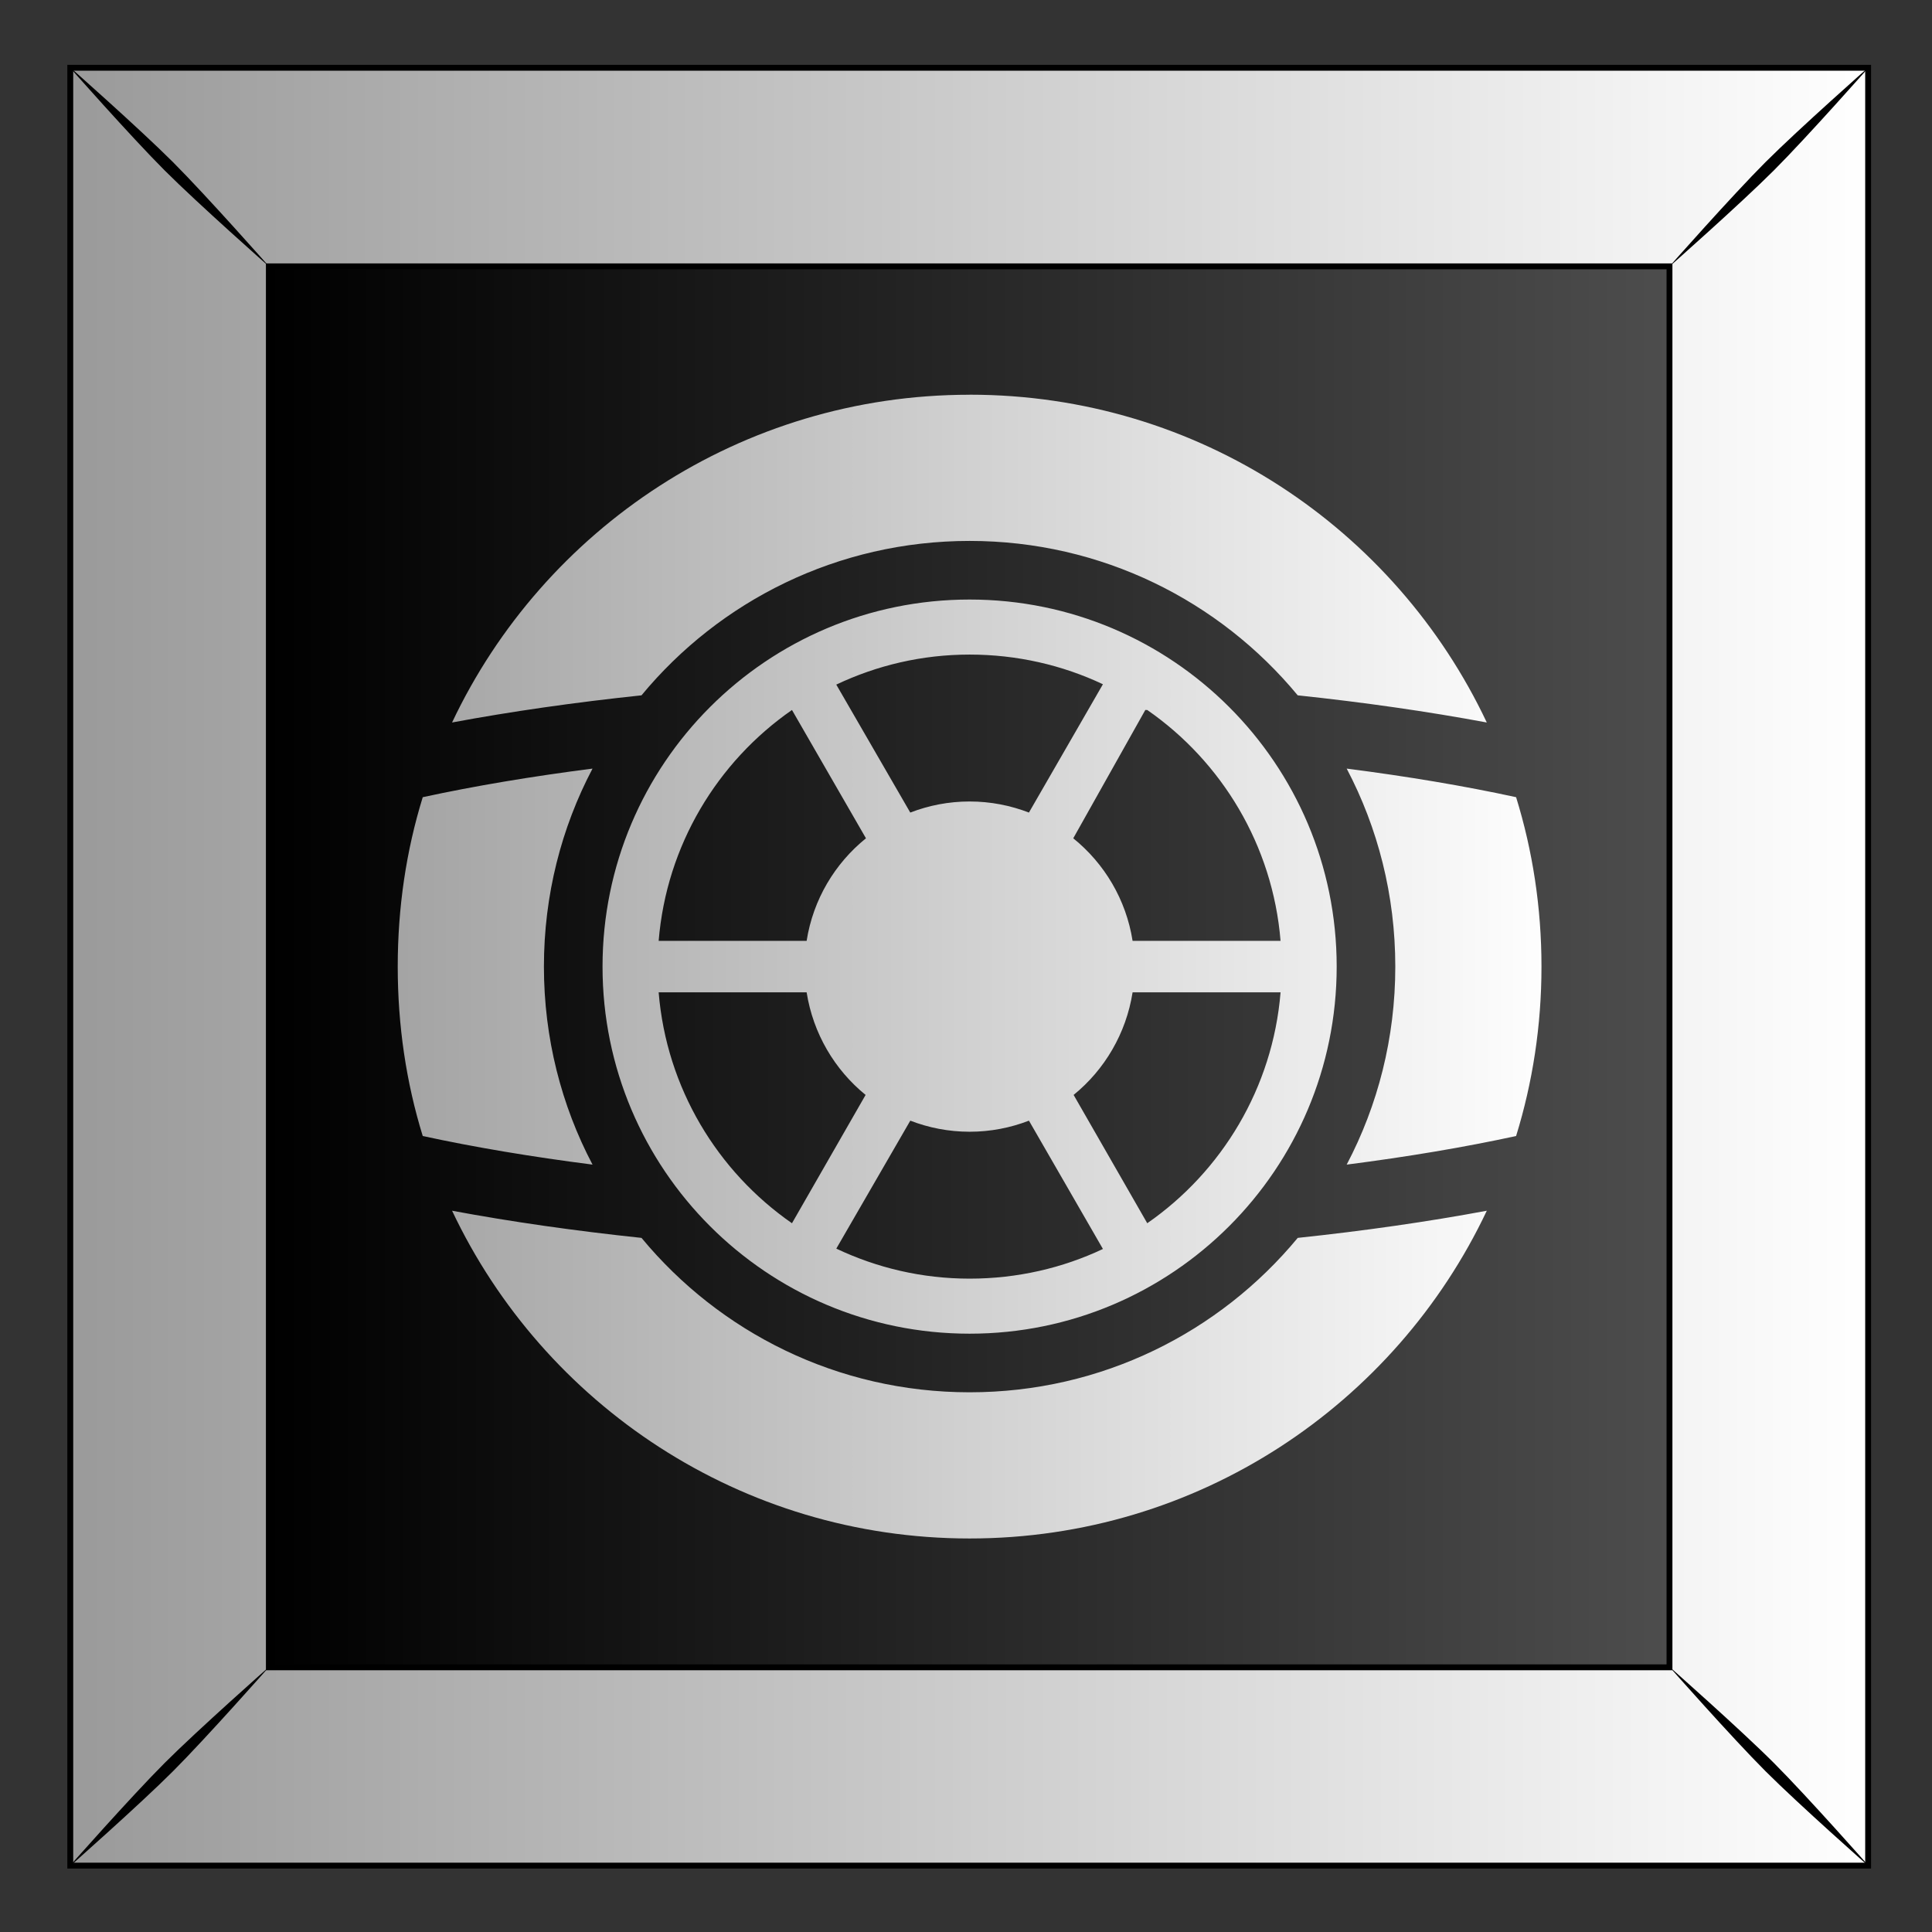
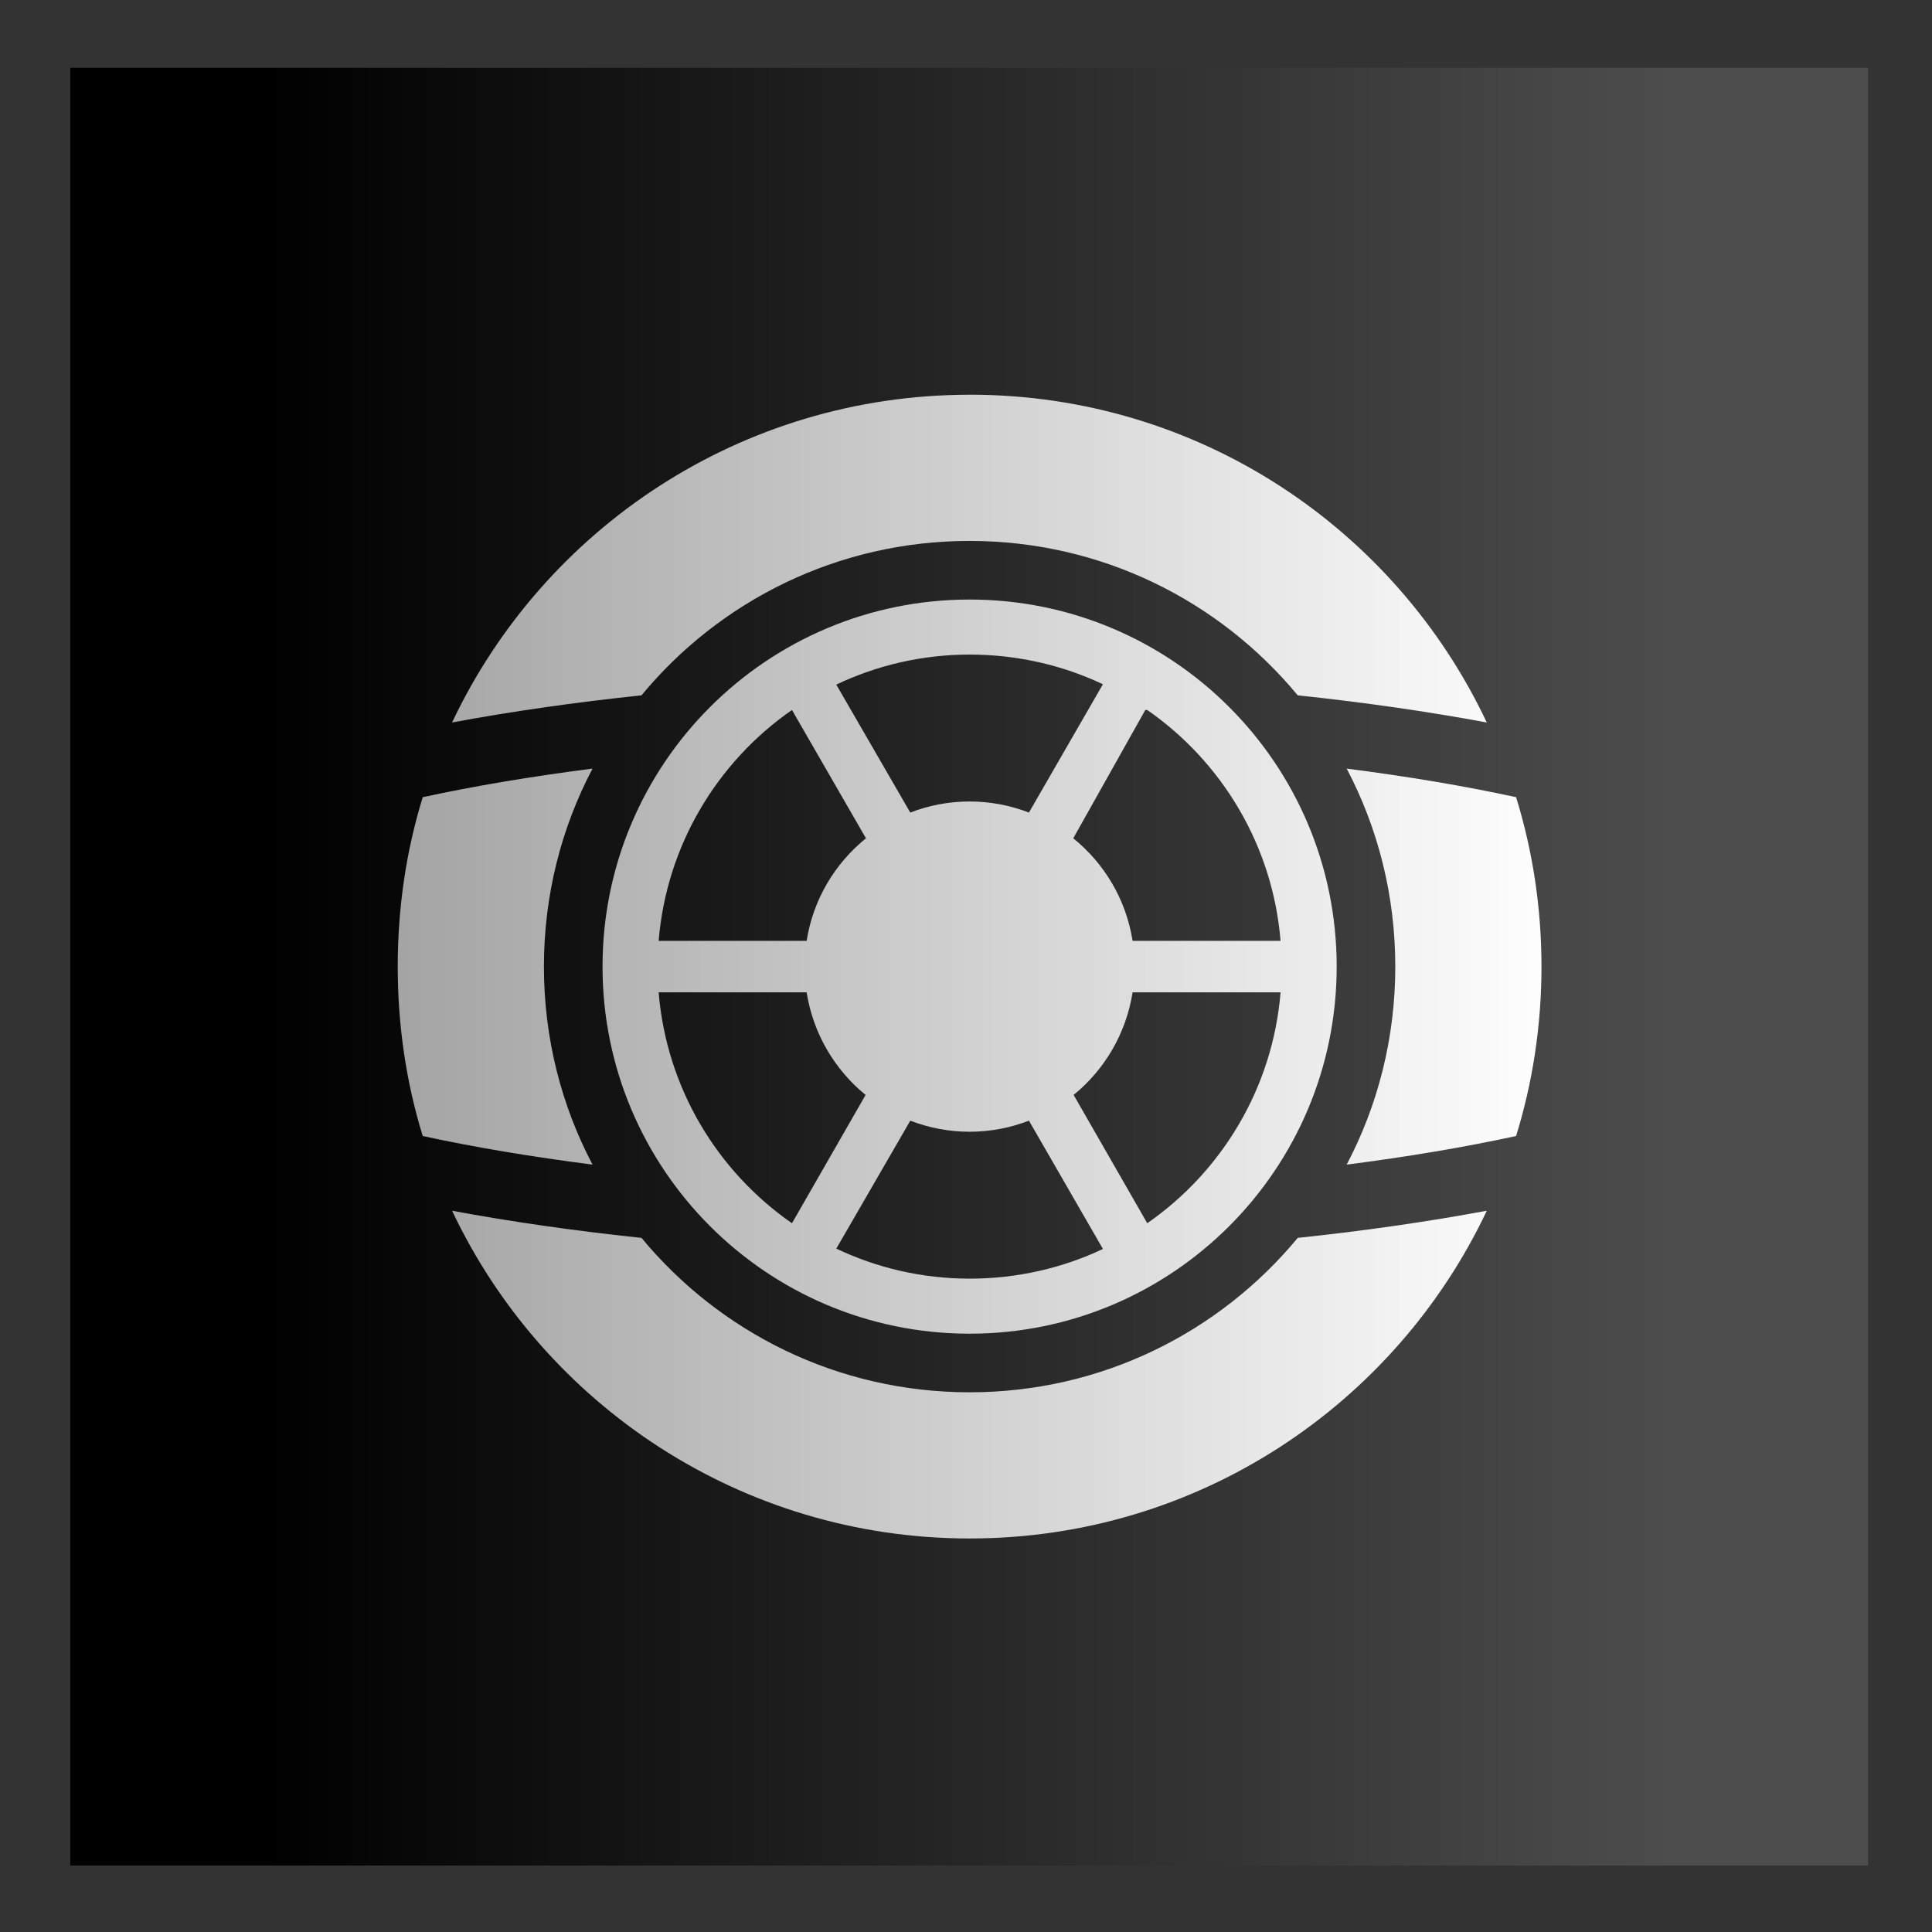
<svg xmlns="http://www.w3.org/2000/svg" xmlns:xlink="http://www.w3.org/1999/xlink" id="svg2" viewBox="0 0 300 300" version="1.1">
  <rect x="0" y="0" width="300" height="300" fill="#333333" stroke="none" />
  <title id="title15247">Abstract Tiles</title>
  <defs id="defs4">
    <linearGradient id="linearGradient9784">
      <stop id="stop9786" stop-color="#fff" offset="0" />
      <stop id="stop9788" stop-color="#999" offset="1" />
    </linearGradient>
    <linearGradient id="linearGradient7637" y2="79.775" gradientUnits="userSpaceOnUse" x2="611.91" gradientTransform="translate(0 0)" y1="79.775" x1="489.04">
      <stop id="stop9778" offset="0" />
      <stop id="stop9780" stop-color="#4d4d4d" offset="1" />
    </linearGradient>
    <linearGradient id="linearGradient7639" y2="52.962" xlink:href="#linearGradient9784" gradientUnits="userSpaceOnUse" x2="470.39" gradientTransform="translate(0 -0)" y1="52.962" x1="629.38" />
    <linearGradient id="linearGradient7641" y2="358.13" xlink:href="#linearGradient9784" gradientUnits="userSpaceOnUse" x2="1122.1" gradientTransform="translate(1.033 .533)" y1="358.13" x1="1235.4" />
  </defs>
  <g id="layer1" transform="translate(0 -752.36)">
    <g id="g11499" transform="matrix(1.776 0 0 1.776 -1954 522.64)">
      <g id="g10558" transform="translate(-157.22 161.69)">
        <g id="g10560" transform="translate(-154.52 -1.156)">
          <g id="g10562" transform="translate(946.18 -.014)">
            <rect id="rect10564" height="157.18" width="157.18" y="-25.245" x="471.93" fill="url(#linearGradient7637)" />
-             <path id="path10566" d="m471.93-25.248v157.19h157.19v-157.19l-157.19-0zm17.362 17.362 122.46 0v122.49h-122.46v-122.49z" stroke="#000" stroke-width=".513" fill="url(#linearGradient7639)" />
-             <path id="path10568" d="m471.76-25.42s5.471 6.197 8.419 9.145 9.168 8.442 9.168 8.442-5.494-6.22-8.441-9.168c-2.948-2.947-9.145-8.419-9.145-8.419zm8.419 148.39c-2.947 2.948-8.419 9.145-8.419 9.145s6.197-5.471 9.145-8.419 8.441-9.168 8.441-9.168-6.22 5.494-9.168 8.442zm139.97-139.97c-2.947 2.947-8.441 9.168-8.441 9.168s6.22-5.494 9.168-8.442c2.947-2.947 8.419-9.145 8.419-9.145s-6.197 5.471-9.145 8.419zm-8.441 131.52s5.494 6.22 8.441 9.168c2.948 2.947 9.145 8.419 9.145 8.419s-5.471-6.197-8.419-9.145c-2.947-2.948-9.168-8.442-9.168-8.442z" />
          </g>
        </g>
      </g>
      <path id="path11462" d="m1185 311.5c-19.982 0-37.244 11.715-45.25 28.656 5.169-0.964 10.722-1.758 16.562-2.375 6.829-8.255 17.137-13.5 28.688-13.5 11.55 0 21.859 5.245 28.687 13.5 5.825 0.617 11.37 1.413 16.531 2.375-8-16.95-25.2-28.66-45.2-28.66zm0 17.906c-17.726 0-32.094 14.368-32.094 32.094s14.368 32.094 32.094 32.094 32.094-14.368 32.094-32.094-14.368-32.094-32.094-32.094zm0 4.812c4.163 0 8.126 0.926 11.656 2.594l-6.469 11.219c-1.612-0.621-3.356-0.969-5.187-0.969-1.831 0-3.576 0.347-5.188 0.969l-6.469-11.188c3.539-1.678 7.479-2.625 11.656-2.625zm-15.531 4.844 6.469 11.219c-2.721 2.198-4.62 5.356-5.187 8.969h-12.938c0.684-8.359 5.138-15.664 11.656-20.188zm31.062 0c6.518 4.523 10.972 11.829 11.656 20.188h-12.937c-0.568-3.612-2.466-6.771-5.188-8.969l6.3-11.22zm-48.5 5.125c-5.339 0.684-10.327 1.52-14.844 2.5-1.448 4.678-2.187 9.659-2.187 14.812 0 5.154 0.74 10.135 2.187 14.812 4.517 0.981 9.505 1.816 14.844 2.5-2.722-5.172-4.25-11.063-4.25-17.312 0-6.25 1.528-12.141 4.25-17.312zm65.938 0c2.722 5.172 4.25 11.063 4.25 17.312 0 6.25-1.528 12.141-4.25 17.312 5.321-0.683 10.303-1.52 14.812-2.5 1.447-4.678 2.219-9.659 2.219-14.812 0-5.154-0.771-10.135-2.219-14.812-4.51-0.98-9.492-1.817-14.812-2.5zm-60.156 19.562h12.938c0.566 3.598 2.452 6.772 5.156 8.969l-6.438 11.219c-6.519-4.523-10.972-11.829-11.656-20.188zm41.438 0h12.937c-0.684 8.358-5.138 15.664-11.656 20.188l-6.438-11.219c2.704-2.197 4.59-5.371 5.156-8.969zm-19.438 11.219c1.612 0.621 3.356 0.969 5.188 0.969 1.831 0 3.576-0.347 5.187-0.969l6.469 11.219c-3.53 1.668-7.493 2.594-11.656 2.594-4.177 0-8.117-0.947-11.656-2.625l6.469-11.188zm-40.062 7.875c8.006 16.942 25.268 28.656 45.25 28.656s37.213-11.715 45.219-28.656c-5.161 0.962-10.706 1.758-16.531 2.375-6.829 8.255-17.137 13.5-28.687 13.5s-21.859-5.245-28.688-13.5c-5.84-0.617-11.393-1.411-16.562-2.375z" fill="url(#linearGradient7641)" transform="translate(0 -147.64)" />
    </g>
  </g>
</svg>